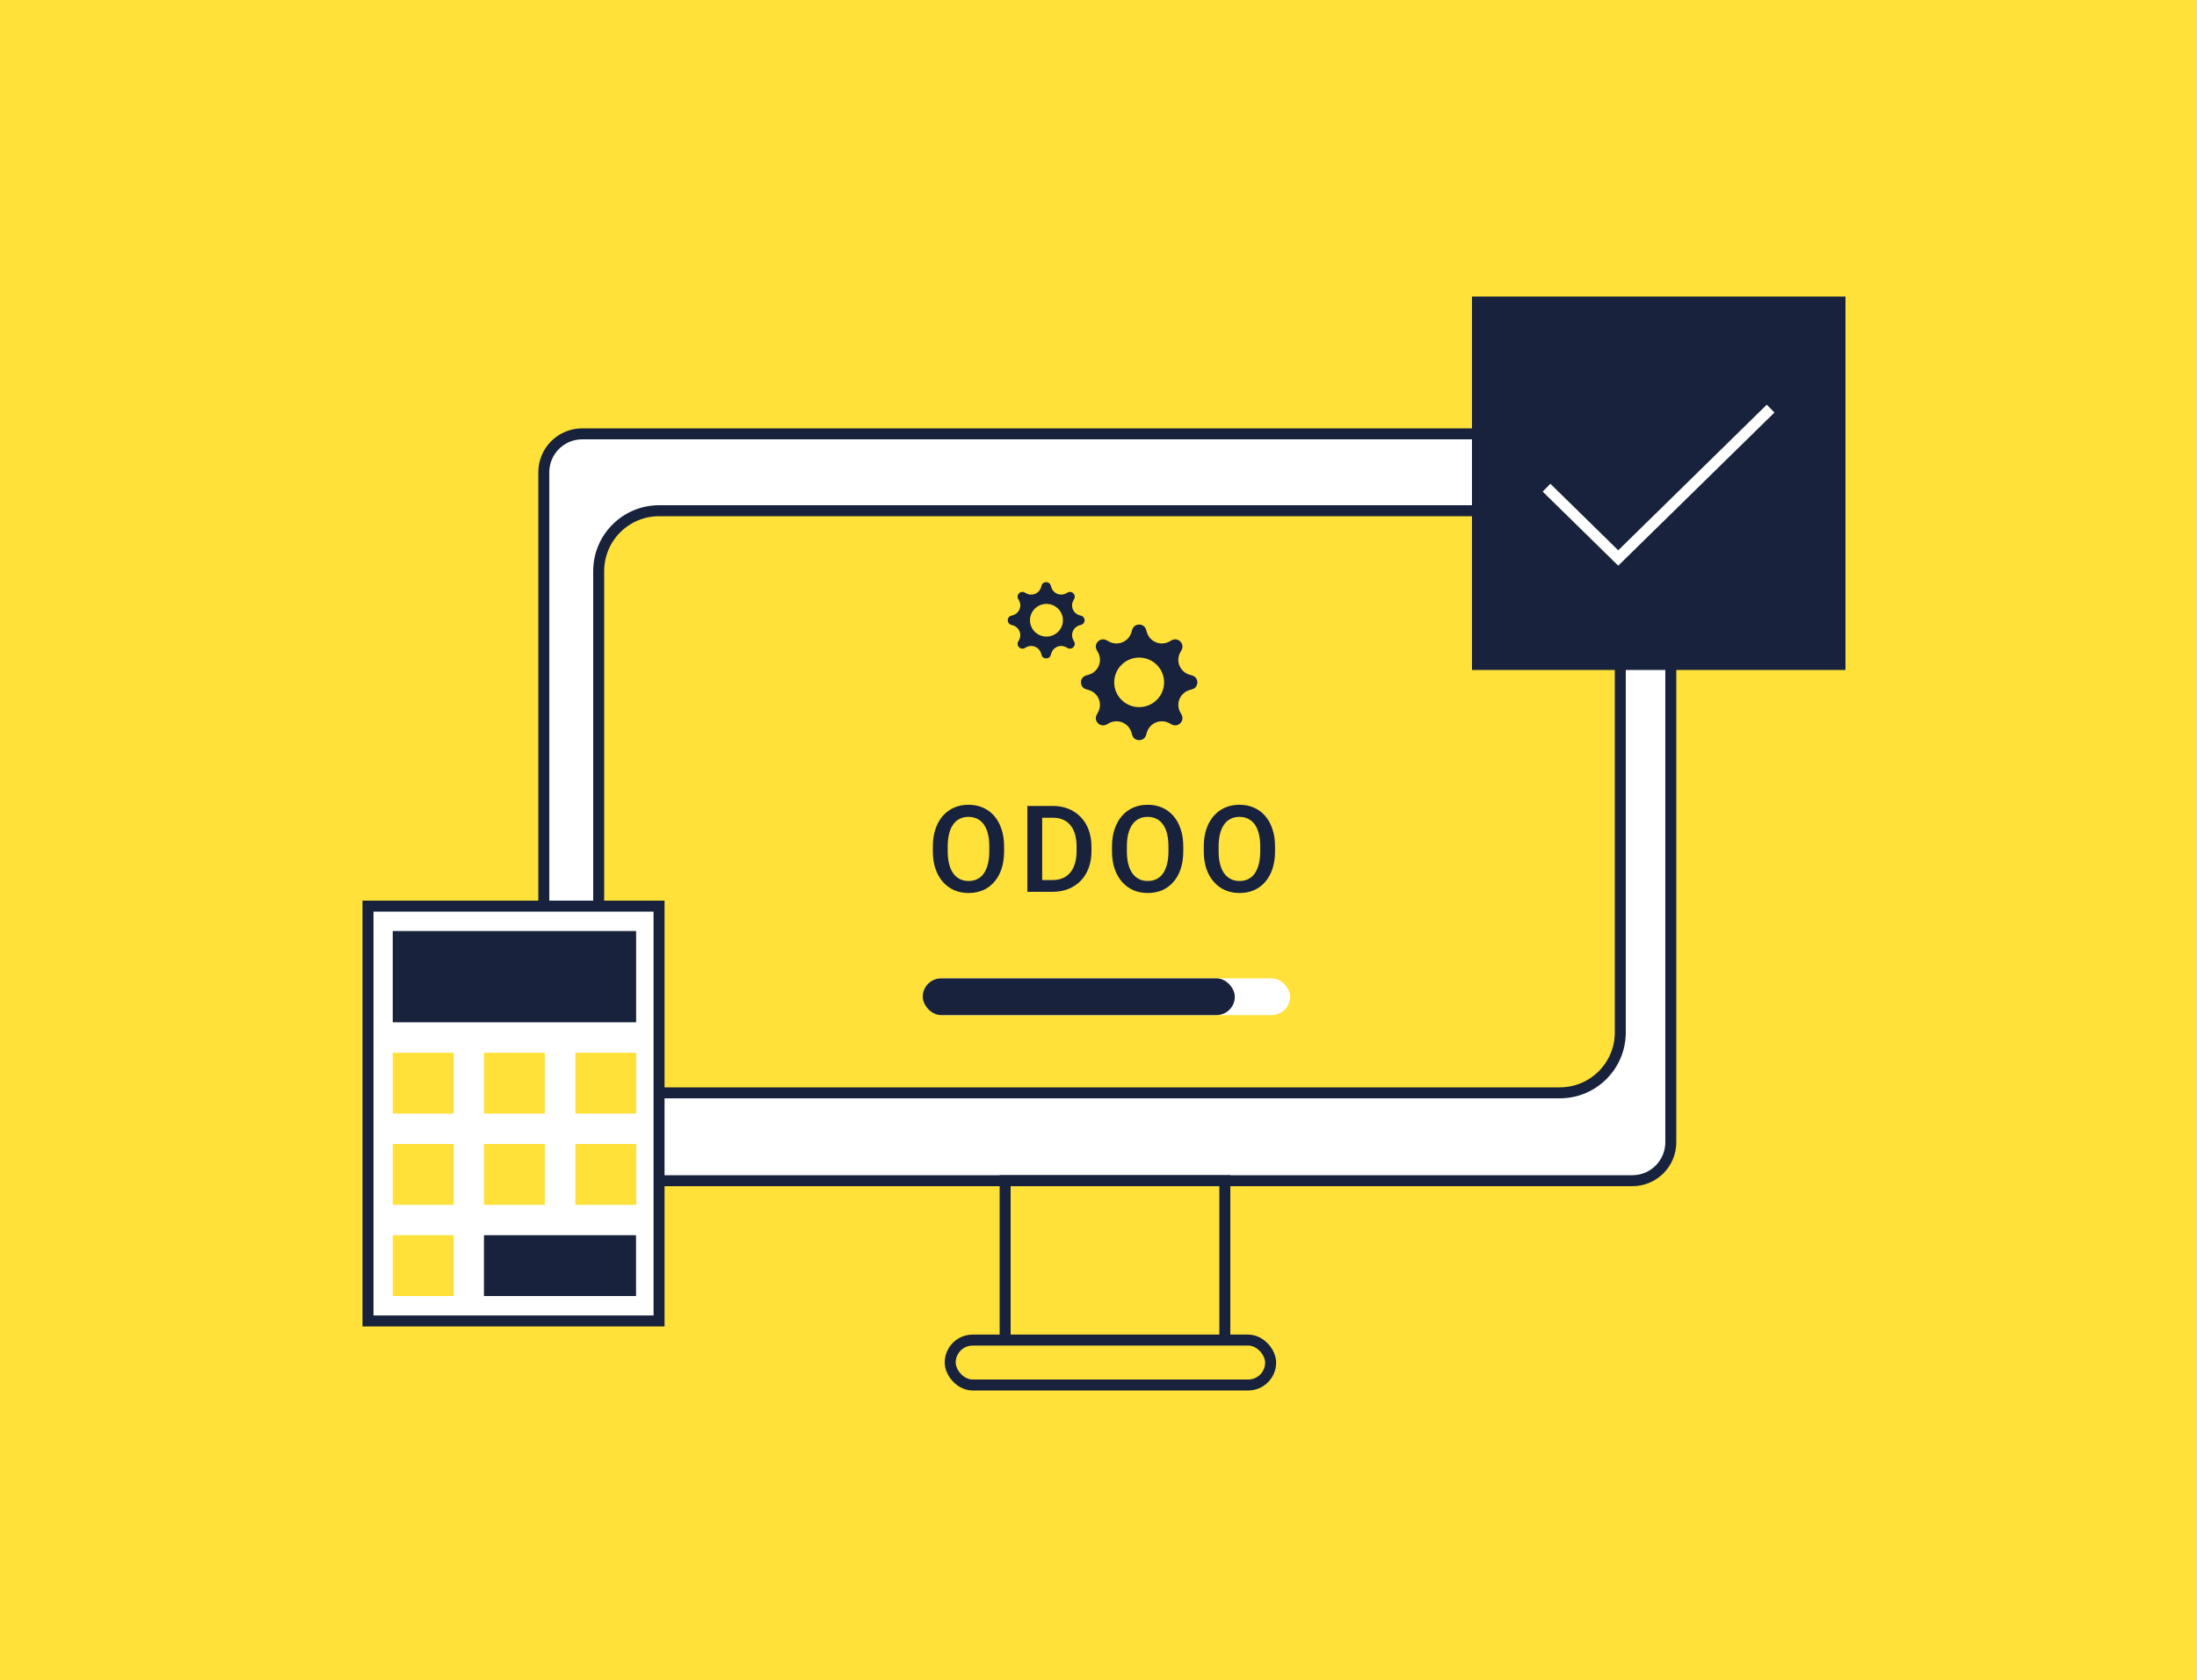
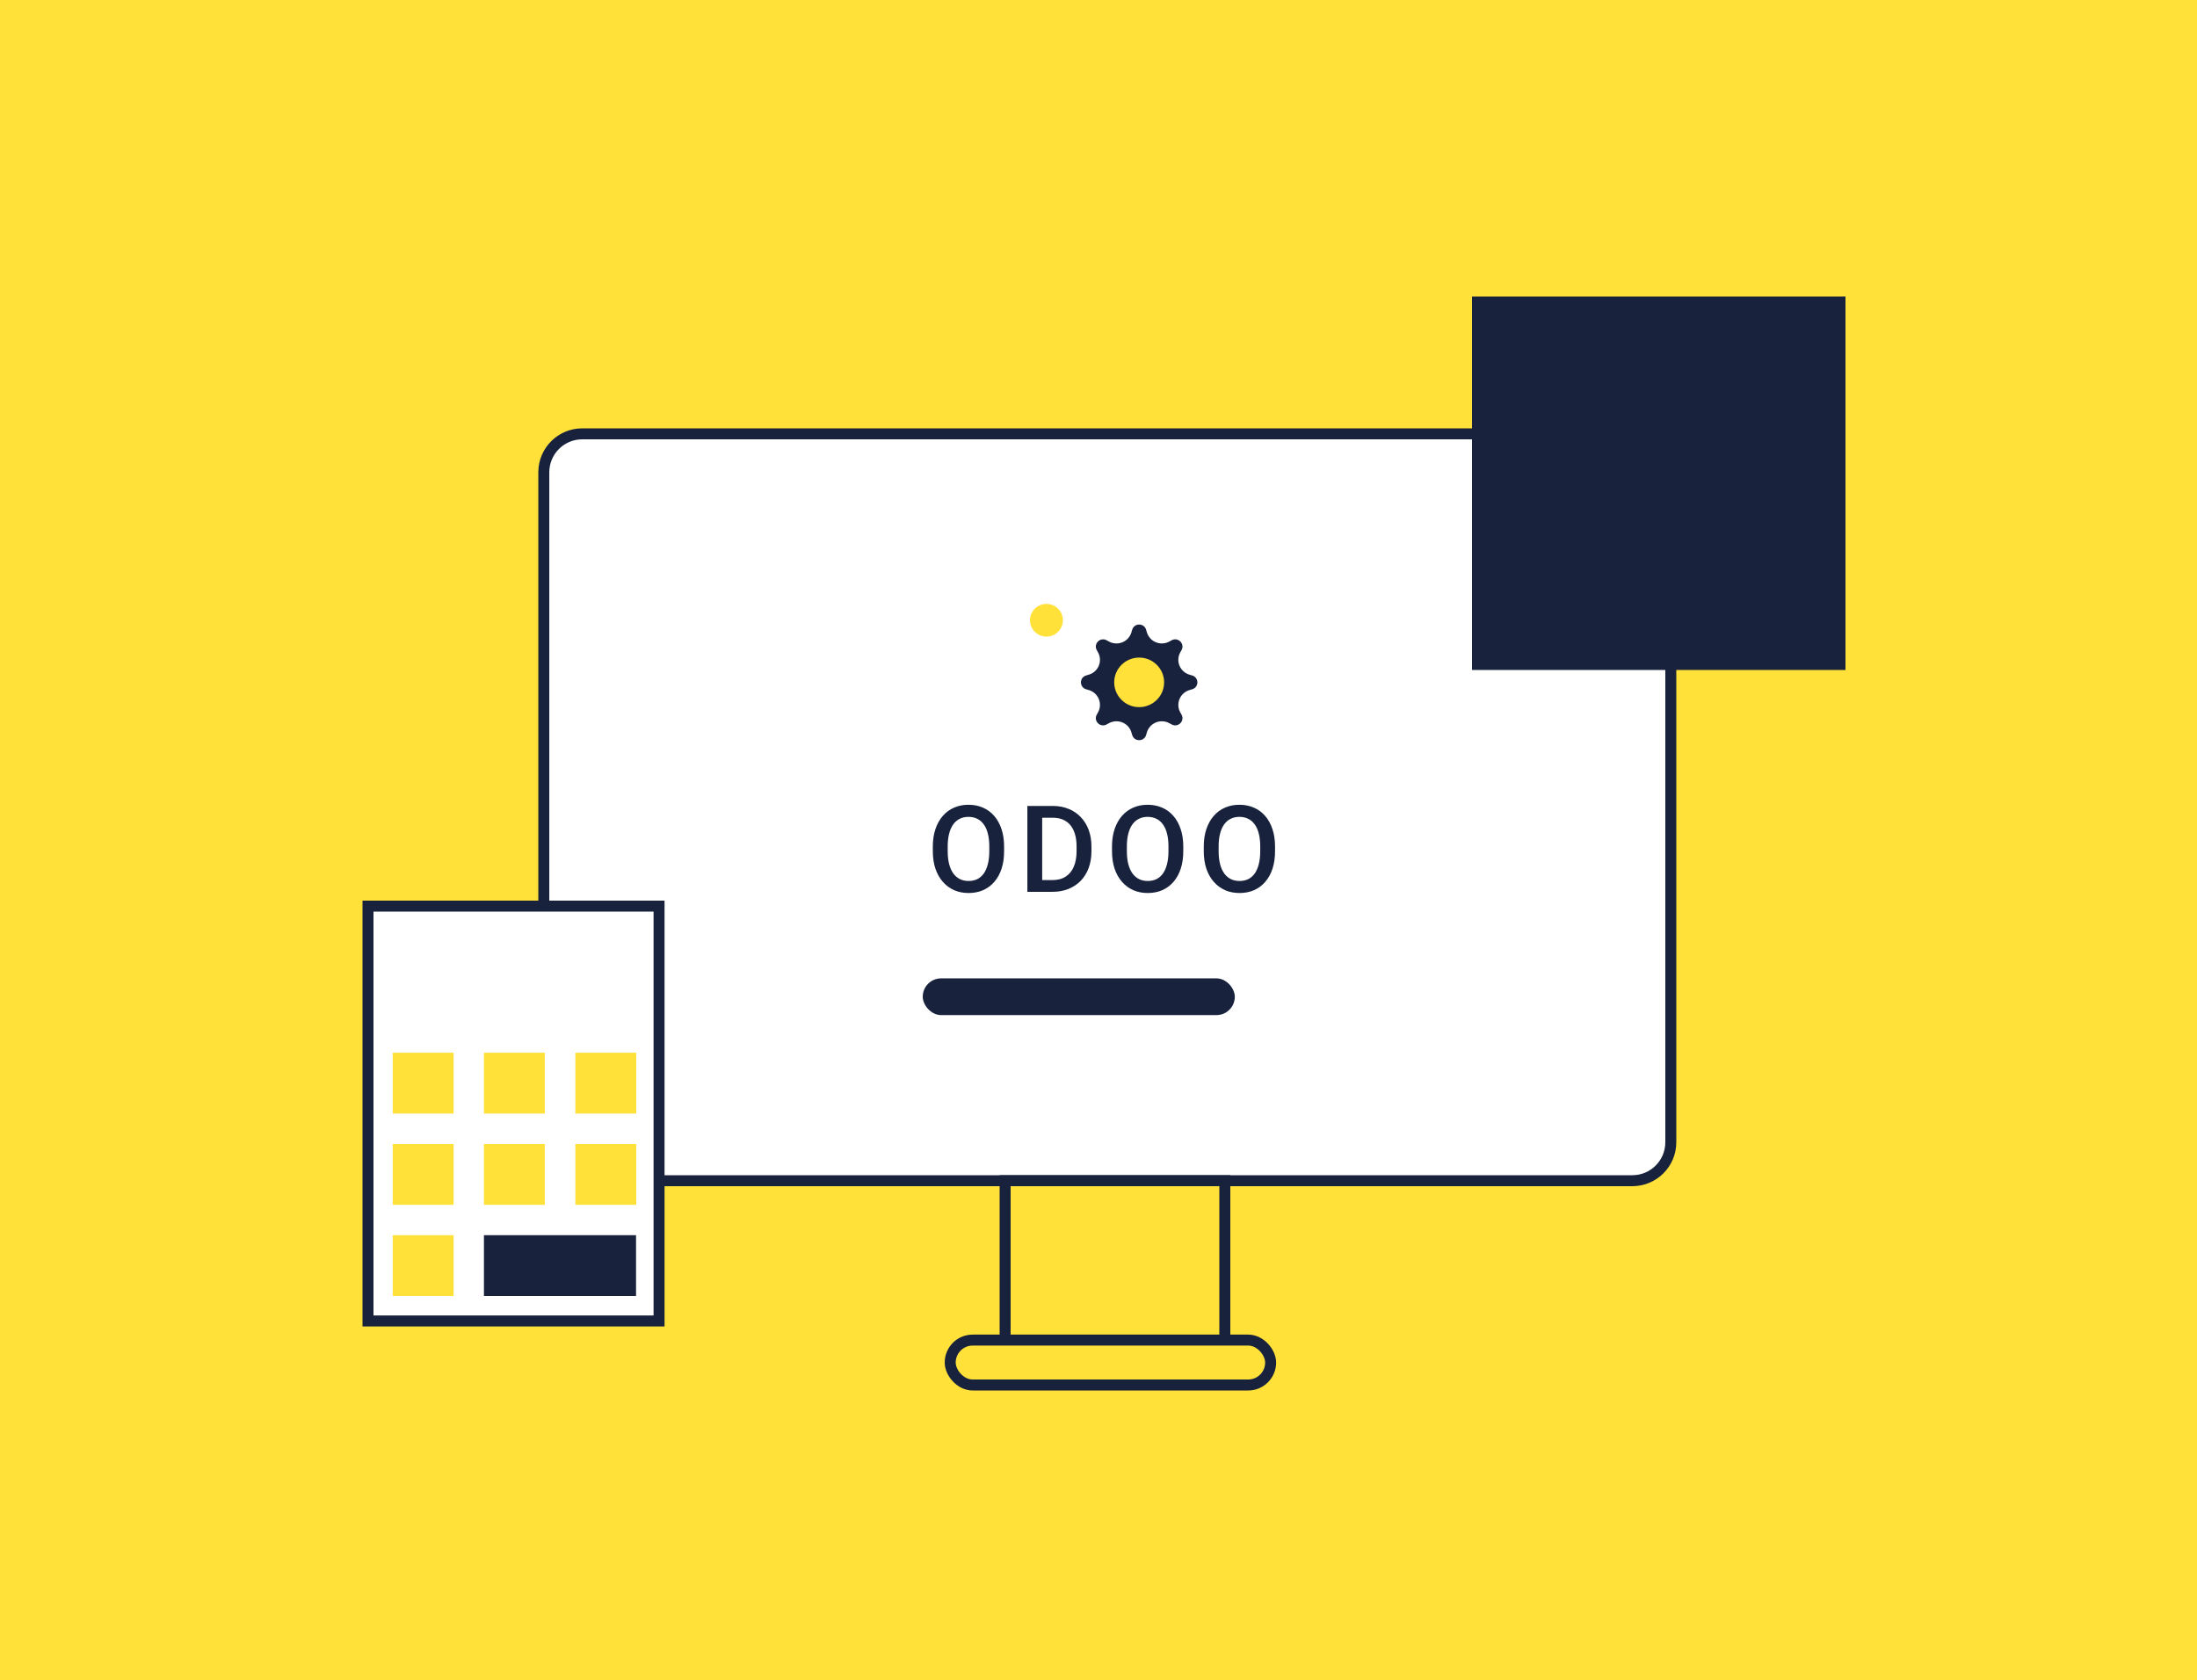
<svg xmlns="http://www.w3.org/2000/svg" width="200" height="153" viewBox="0 0 200 153" fill="none">
  <rect width="200" height="153" fill="#FFE139" />
  <rect x="33" y="27" width="135" height="100" fill="#FFE139" />
  <rect x="49.504" y="39.5" width="102.595" height="68" rx="3.5" fill="white" stroke="#18223C" />
  <rect x="91.5" y="107.5" width="20" height="15" stroke="#18223C" />
  <rect x="86.5" y="122.012" width="29.17" height="4.089" rx="2.044" fill="#FFE139" stroke="#18223C" />
-   <rect x="54.5" y="46.5" width="93" height="53" rx="5.5" fill="#FFE139" stroke="#18223C" />
  <path d="M104.334 66.92C104.148 67.548 103.253 67.548 103.067 66.92L102.996 66.68C102.936 66.478 102.831 66.293 102.69 66.136C102.548 65.98 102.373 65.857 102.178 65.777C101.982 65.697 101.771 65.661 101.56 65.672C101.349 65.683 101.143 65.741 100.957 65.842L100.736 65.962C100.158 66.274 99.525 65.646 99.84 65.071L99.96 64.851C100.062 64.667 100.12 64.462 100.131 64.252C100.142 64.043 100.106 63.833 100.025 63.639C99.944 63.445 99.82 63.271 99.663 63.131C99.505 62.99 99.319 62.887 99.116 62.827L98.875 62.757C98.243 62.572 98.243 61.683 98.875 61.498L99.116 61.427C99.319 61.368 99.506 61.264 99.664 61.124C99.821 60.983 99.945 60.809 100.026 60.615C100.107 60.421 100.143 60.211 100.131 60.002C100.12 59.792 100.062 59.587 99.96 59.403L99.839 59.184C99.525 58.609 100.157 57.981 100.736 58.294L100.957 58.413C101.143 58.514 101.349 58.572 101.56 58.583C101.771 58.594 101.983 58.558 102.178 58.477C102.374 58.397 102.549 58.274 102.69 58.118C102.831 57.961 102.936 57.776 102.996 57.574L103.067 57.335C103.253 56.707 104.148 56.707 104.334 57.335L104.405 57.575C104.465 57.776 104.57 57.962 104.711 58.118C104.852 58.274 105.027 58.397 105.223 58.477C105.418 58.558 105.629 58.594 105.84 58.583C106.051 58.571 106.257 58.514 106.443 58.413L106.664 58.293C107.243 57.981 107.876 58.608 107.561 59.184L107.44 59.403C107.339 59.587 107.28 59.792 107.269 60.002C107.258 60.212 107.294 60.422 107.375 60.616C107.456 60.81 107.579 60.984 107.737 61.124C107.894 61.265 108.081 61.369 108.284 61.428L108.526 61.499C109.158 61.684 109.158 62.572 108.526 62.757L108.284 62.828C108.082 62.888 107.895 62.991 107.738 63.132C107.581 63.272 107.457 63.446 107.376 63.64C107.295 63.834 107.259 64.043 107.27 64.253C107.281 64.462 107.339 64.667 107.44 64.851L107.561 65.071C107.876 65.645 107.243 66.274 106.664 65.961L106.443 65.842C106.257 65.741 106.051 65.683 105.84 65.672C105.629 65.661 105.418 65.697 105.223 65.777C105.027 65.858 104.852 65.981 104.711 66.137C104.57 66.293 104.465 66.478 104.405 66.68L104.334 66.92Z" fill="#18223C" />
  <ellipse cx="103.701" cy="62.127" rx="2.271" ry="2.256" transform="rotate(-180 103.701 62.127)" fill="#FFE139" />
-   <path d="M95.655 59.639C95.532 60.053 94.941 60.053 94.818 59.639L94.771 59.48C94.732 59.347 94.663 59.224 94.57 59.121C94.476 59.018 94.361 58.937 94.232 58.884C94.103 58.831 93.963 58.807 93.824 58.815C93.684 58.822 93.549 58.861 93.426 58.927L93.281 59.006C92.899 59.212 92.481 58.798 92.689 58.418L92.768 58.273C92.835 58.151 92.874 58.016 92.881 57.878C92.888 57.739 92.864 57.601 92.811 57.473C92.757 57.345 92.676 57.23 92.572 57.138C92.468 57.045 92.345 56.977 92.211 56.937L92.052 56.891C91.635 56.769 91.635 56.182 92.052 56.06L92.211 56.013C92.345 55.974 92.469 55.906 92.572 55.813C92.676 55.72 92.758 55.606 92.811 55.477C92.865 55.349 92.889 55.211 92.881 55.072C92.874 54.934 92.835 54.799 92.768 54.677L92.688 54.533C92.481 54.154 92.898 53.739 93.281 53.945L93.426 54.024C93.549 54.09 93.685 54.129 93.824 54.136C93.963 54.143 94.103 54.12 94.232 54.066C94.361 54.013 94.476 53.932 94.57 53.829C94.663 53.726 94.732 53.603 94.771 53.47L94.818 53.312C94.941 52.898 95.532 52.898 95.655 53.312L95.702 53.471C95.741 53.604 95.81 53.726 95.904 53.829C95.997 53.932 96.112 54.013 96.241 54.066C96.37 54.12 96.51 54.143 96.649 54.136C96.788 54.129 96.924 54.09 97.047 54.024L97.193 53.945C97.575 53.739 97.992 54.153 97.784 54.533L97.705 54.677C97.638 54.799 97.599 54.934 97.592 55.073C97.584 55.211 97.608 55.35 97.662 55.478C97.715 55.606 97.797 55.721 97.901 55.813C98.005 55.906 98.128 55.975 98.262 56.014L98.421 56.061C98.839 56.183 98.839 56.769 98.421 56.891L98.262 56.938C98.128 56.977 98.005 57.046 97.901 57.138C97.797 57.231 97.716 57.346 97.663 57.474C97.609 57.602 97.585 57.74 97.593 57.878C97.6 58.017 97.638 58.152 97.705 58.273L97.785 58.418C97.992 58.797 97.575 59.212 97.193 59.006L97.047 58.927C96.924 58.861 96.788 58.822 96.649 58.815C96.51 58.808 96.37 58.831 96.241 58.885C96.112 58.938 95.997 59.019 95.904 59.122C95.81 59.225 95.741 59.347 95.702 59.48L95.655 59.639Z" fill="#18223C" />
  <ellipse cx="95.263" cy="56.472" rx="1.499" ry="1.489" transform="rotate(-180 95.263 56.472)" fill="#FFE139" />
-   <rect x="84" y="89.078" width="33.445" height="3.344" rx="1.672" fill="white" />
  <rect x="84" y="89.078" width="28.41" height="3.344" rx="1.672" fill="#18223C" />
  <path d="M91.406 77.074V77.504C91.406 78.095 91.329 78.625 91.176 79.094C91.022 79.563 90.801 79.962 90.515 80.291C90.232 80.621 89.892 80.873 89.494 81.049C89.097 81.221 88.656 81.307 88.173 81.307C87.693 81.307 87.255 81.221 86.857 81.049C86.463 80.873 86.121 80.621 85.831 80.291C85.541 79.962 85.316 79.563 85.155 79.094C84.997 78.625 84.918 78.095 84.918 77.504V77.074C84.918 76.483 84.997 75.955 85.155 75.49C85.312 75.021 85.534 74.621 85.821 74.292C86.111 73.959 86.453 73.707 86.847 73.535C87.244 73.359 87.683 73.272 88.162 73.272C88.646 73.272 89.086 73.359 89.484 73.535C89.881 73.707 90.223 73.959 90.51 74.292C90.796 74.621 91.016 75.021 91.17 75.49C91.328 75.955 91.406 76.483 91.406 77.074ZM90.058 77.504V77.064C90.058 76.627 90.015 76.242 89.93 75.909C89.847 75.572 89.724 75.291 89.559 75.065C89.398 74.836 89.199 74.664 88.963 74.55C88.726 74.432 88.46 74.373 88.162 74.373C87.865 74.373 87.6 74.432 87.368 74.55C87.135 74.664 86.936 74.836 86.771 75.065C86.61 75.291 86.487 75.572 86.401 75.909C86.315 76.242 86.272 76.627 86.272 77.064V77.504C86.272 77.941 86.315 78.328 86.401 78.664C86.487 79.001 86.612 79.285 86.777 79.518C86.945 79.747 87.145 79.921 87.378 80.039C87.611 80.154 87.876 80.211 88.173 80.211C88.474 80.211 88.741 80.154 88.973 80.039C89.206 79.921 89.403 79.747 89.564 79.518C89.725 79.285 89.847 79.001 89.93 78.664C90.015 78.328 90.058 77.941 90.058 77.504ZM95.797 81.199H94.126L94.137 80.13H95.797C96.28 80.13 96.685 80.025 97.01 79.814C97.34 79.602 97.587 79.3 97.752 78.906C97.92 78.512 98.004 78.043 98.004 77.499V77.074C98.004 76.652 97.956 76.278 97.859 75.952C97.766 75.626 97.626 75.352 97.44 75.13C97.258 74.908 97.032 74.74 96.763 74.625C96.499 74.51 96.192 74.453 95.845 74.453H94.094V73.379H95.845C96.364 73.379 96.839 73.467 97.268 73.642C97.698 73.814 98.069 74.063 98.38 74.389C98.695 74.715 98.937 75.105 99.105 75.56C99.273 76.014 99.358 76.523 99.358 77.085V77.499C99.358 78.061 99.273 78.569 99.105 79.024C98.937 79.479 98.695 79.869 98.38 80.195C98.065 80.517 97.689 80.766 97.252 80.941C96.819 81.113 96.334 81.199 95.797 81.199ZM94.873 73.379V81.199H93.525V73.379H94.873ZM107.717 77.074V77.504C107.717 78.095 107.64 78.625 107.486 79.094C107.332 79.563 107.112 79.962 106.825 80.291C106.543 80.621 106.202 80.873 105.805 81.049C105.407 81.221 104.967 81.307 104.484 81.307C104.004 81.307 103.565 81.221 103.168 81.049C102.774 80.873 102.432 80.621 102.142 80.291C101.852 79.962 101.626 79.563 101.465 79.094C101.308 78.625 101.229 78.095 101.229 77.504V77.074C101.229 76.483 101.308 75.955 101.465 75.49C101.623 75.021 101.845 74.621 102.131 74.292C102.421 73.959 102.763 73.707 103.157 73.535C103.554 73.359 103.993 73.272 104.473 73.272C104.956 73.272 105.397 73.359 105.794 73.535C106.192 73.707 106.534 73.959 106.82 74.292C107.107 74.621 107.327 75.021 107.481 75.49C107.638 75.955 107.717 76.483 107.717 77.074ZM106.369 77.504V77.064C106.369 76.627 106.326 76.242 106.24 75.909C106.158 75.572 106.034 75.291 105.869 75.065C105.708 74.836 105.51 74.664 105.273 74.55C105.037 74.432 104.77 74.373 104.473 74.373C104.176 74.373 103.911 74.432 103.678 74.55C103.445 74.664 103.246 74.836 103.082 75.065C102.921 75.291 102.797 75.572 102.711 75.909C102.625 76.242 102.582 76.627 102.582 77.064V77.504C102.582 77.941 102.625 78.328 102.711 78.664C102.797 79.001 102.922 79.285 103.087 79.518C103.255 79.747 103.456 79.921 103.689 80.039C103.921 80.154 104.186 80.211 104.484 80.211C104.784 80.211 105.051 80.154 105.284 80.039C105.517 79.921 105.714 79.747 105.875 79.518C106.036 79.285 106.158 79.001 106.24 78.664C106.326 78.328 106.369 77.941 106.369 77.504ZM116.071 77.074V77.504C116.071 78.095 115.994 78.625 115.84 79.094C115.686 79.563 115.466 79.962 115.179 80.291C114.897 80.621 114.556 80.873 114.159 81.049C113.761 81.221 113.321 81.307 112.838 81.307C112.358 81.307 111.919 81.221 111.522 81.049C111.128 80.873 110.786 80.621 110.496 80.291C110.206 79.962 109.98 79.563 109.819 79.094C109.662 78.625 109.583 78.095 109.583 77.504V77.074C109.583 76.483 109.662 75.955 109.819 75.49C109.977 75.021 110.199 74.621 110.485 74.292C110.775 73.959 111.117 73.707 111.511 73.535C111.908 73.359 112.347 73.272 112.827 73.272C113.31 73.272 113.751 73.359 114.148 73.535C114.546 73.707 114.888 73.959 115.174 74.292C115.461 74.621 115.681 75.021 115.835 75.49C115.992 75.955 116.071 76.483 116.071 77.074ZM114.723 77.504V77.064C114.723 76.627 114.68 76.242 114.594 75.909C114.512 75.572 114.388 75.291 114.223 75.065C114.062 74.836 113.863 74.664 113.627 74.55C113.391 74.432 113.124 74.373 112.827 74.373C112.53 74.373 112.265 74.432 112.032 74.55C111.799 74.664 111.6 74.836 111.436 75.065C111.275 75.291 111.151 75.572 111.065 75.909C110.979 76.242 110.936 76.627 110.936 77.064V77.504C110.936 77.941 110.979 78.328 111.065 78.664C111.151 79.001 111.276 79.285 111.441 79.518C111.609 79.747 111.81 79.921 112.043 80.039C112.275 80.154 112.54 80.211 112.838 80.211C113.138 80.211 113.405 80.154 113.638 80.039C113.871 79.921 114.068 79.747 114.229 79.518C114.39 79.285 114.512 79.001 114.594 78.664C114.68 78.328 114.723 77.941 114.723 77.504Z" fill="#18223C" />
  <rect x="33.5" y="82.5" width="26.496" height="37.77" fill="white" stroke="#18223C" />
-   <rect x="35.754" y="84.769" width="22.154" height="8.308" fill="#18223C" />
  <rect x="35.754" y="95.848" width="5.539" height="5.539" fill="#FFE139" />
  <rect x="35.754" y="104.156" width="5.539" height="5.539" fill="#FFE139" />
  <rect x="35.754" y="112.461" width="5.539" height="5.539" fill="#FFE139" />
  <rect x="44.055" y="95.848" width="5.539" height="5.539" fill="#FFE139" />
  <rect x="44.055" y="104.156" width="5.539" height="5.539" fill="#FFE139" />
  <rect x="44.055" y="112.461" width="13.846" height="5.539" fill="#18223C" />
  <rect x="52.379" y="95.848" width="5.539" height="5.539" fill="#FFE139" />
  <rect x="52.379" y="104.156" width="5.539" height="5.539" fill="#FFE139" />
  <rect x="134" y="27" width="34" height="34" fill="#18223C" />
-   <path d="M140.785 44.403L147.313 50.803L161.185 37.203" stroke="white" />
</svg>